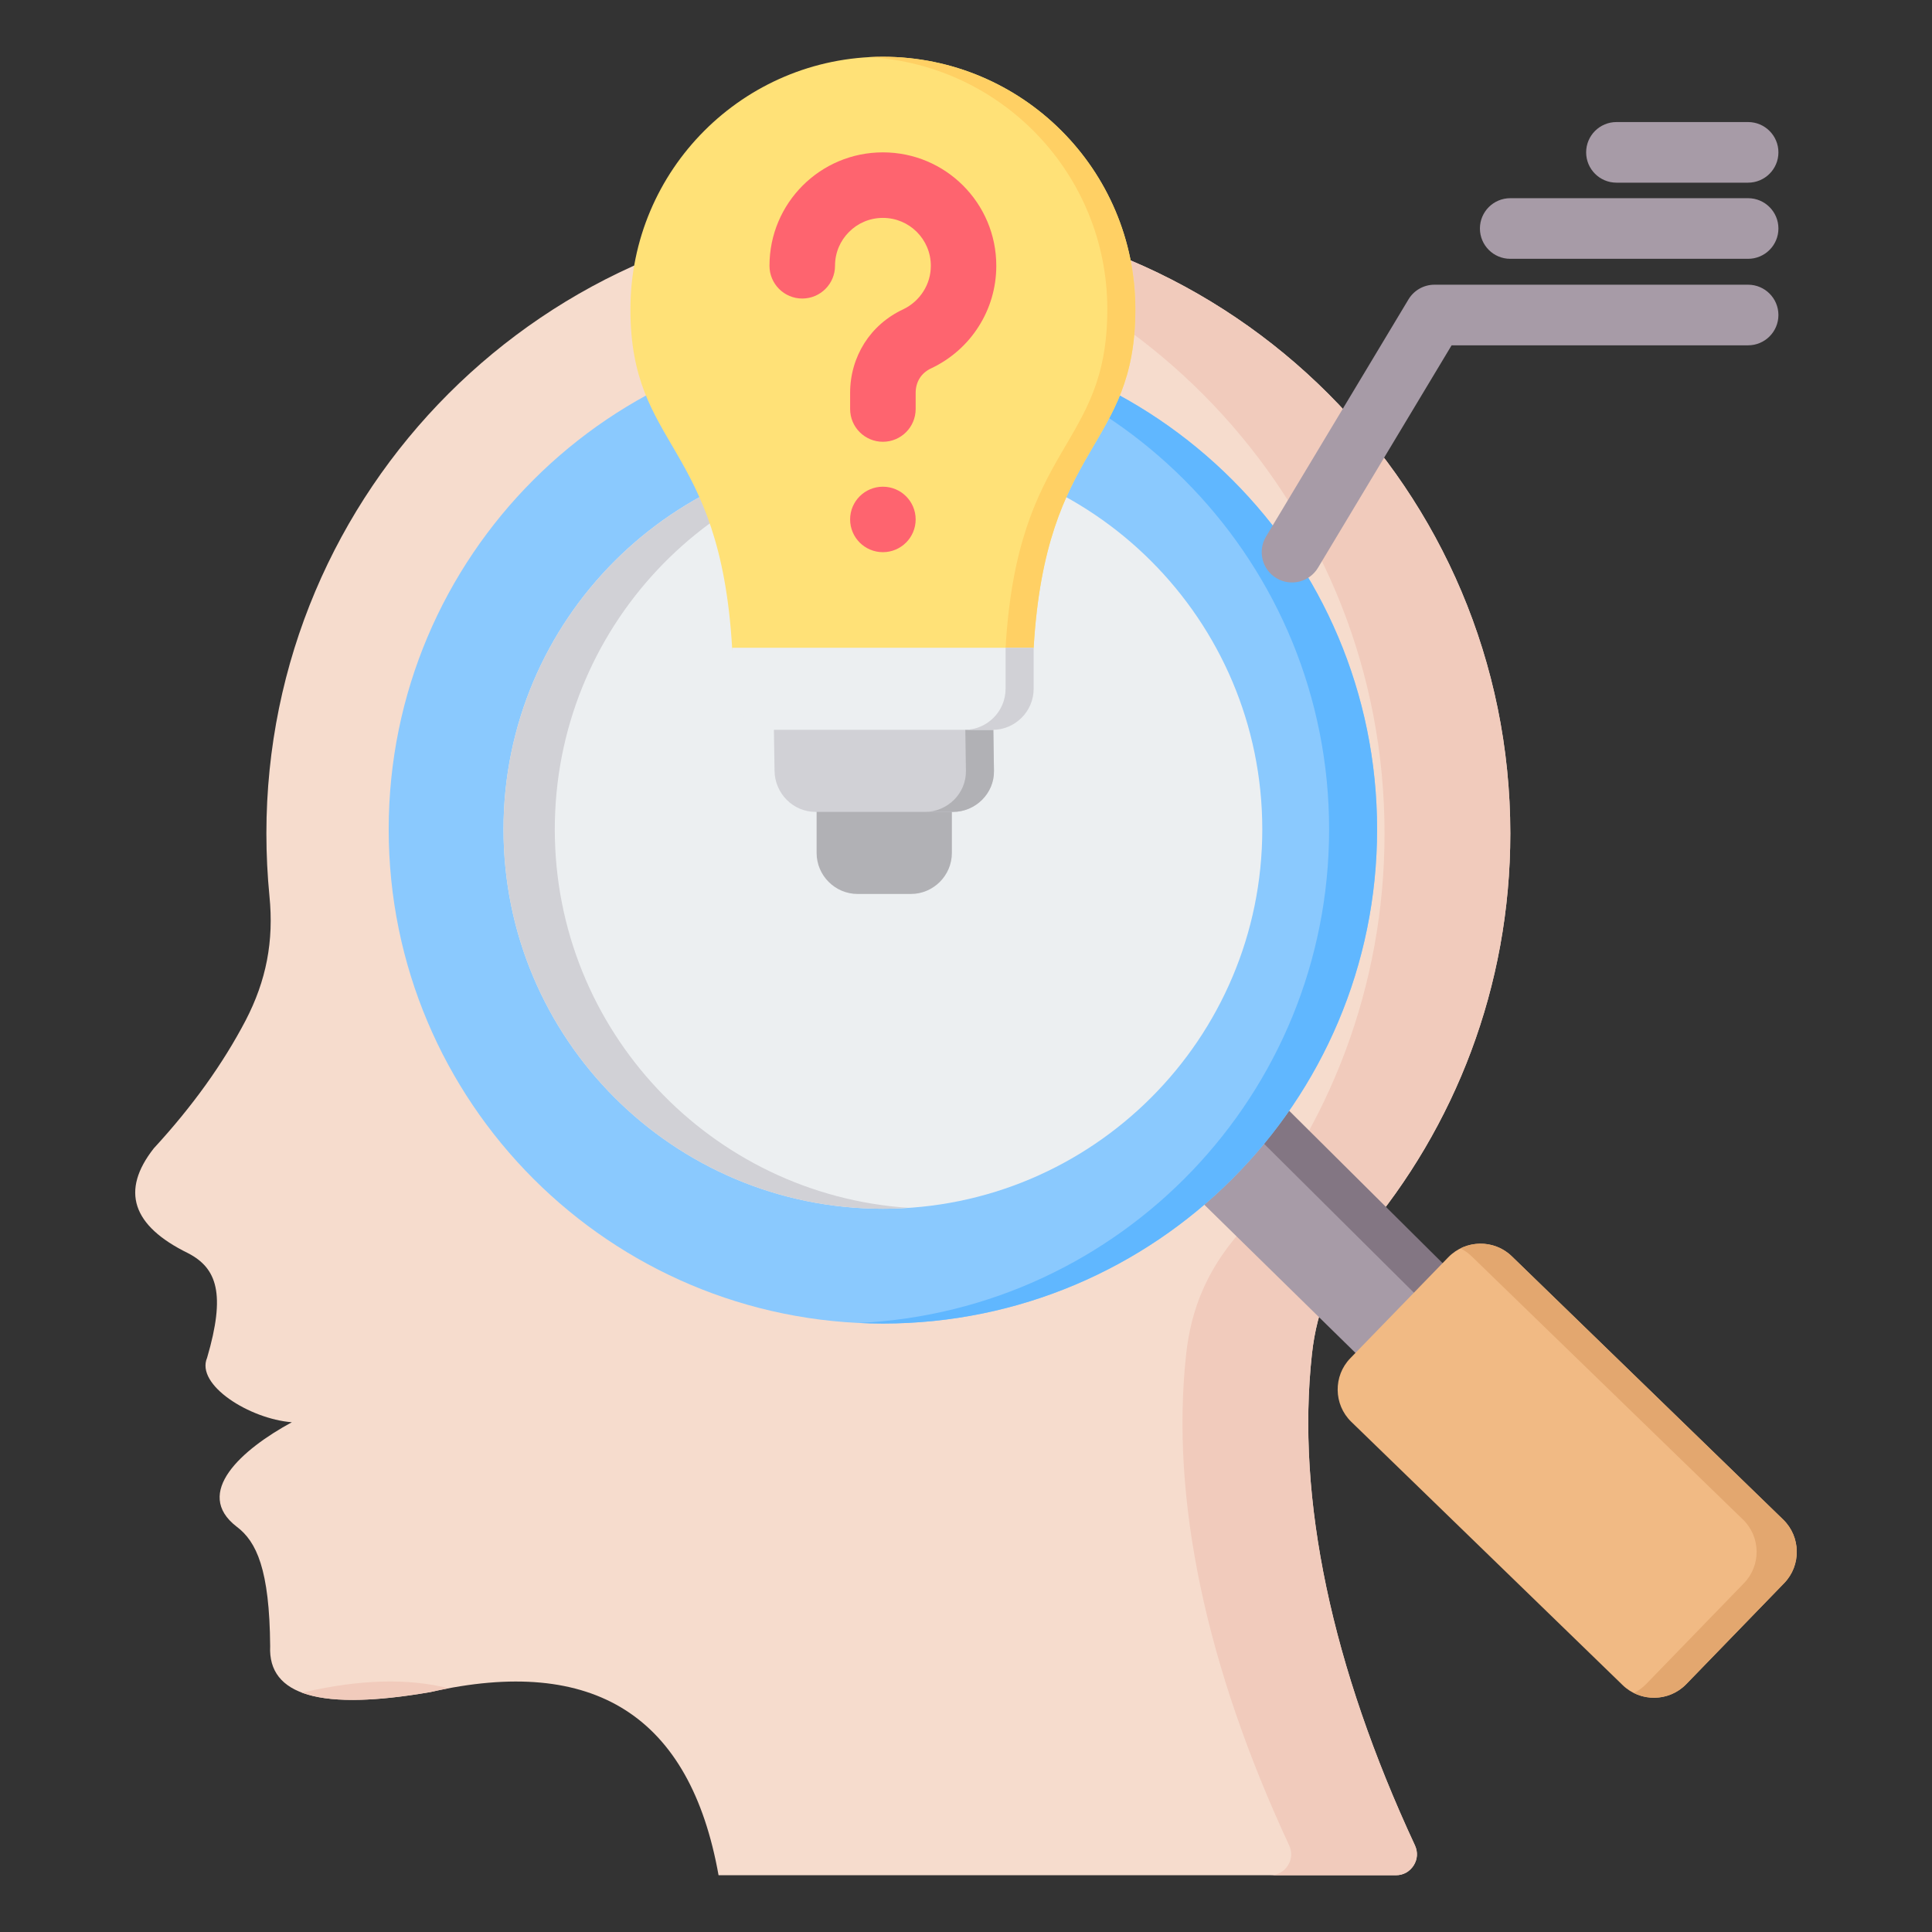
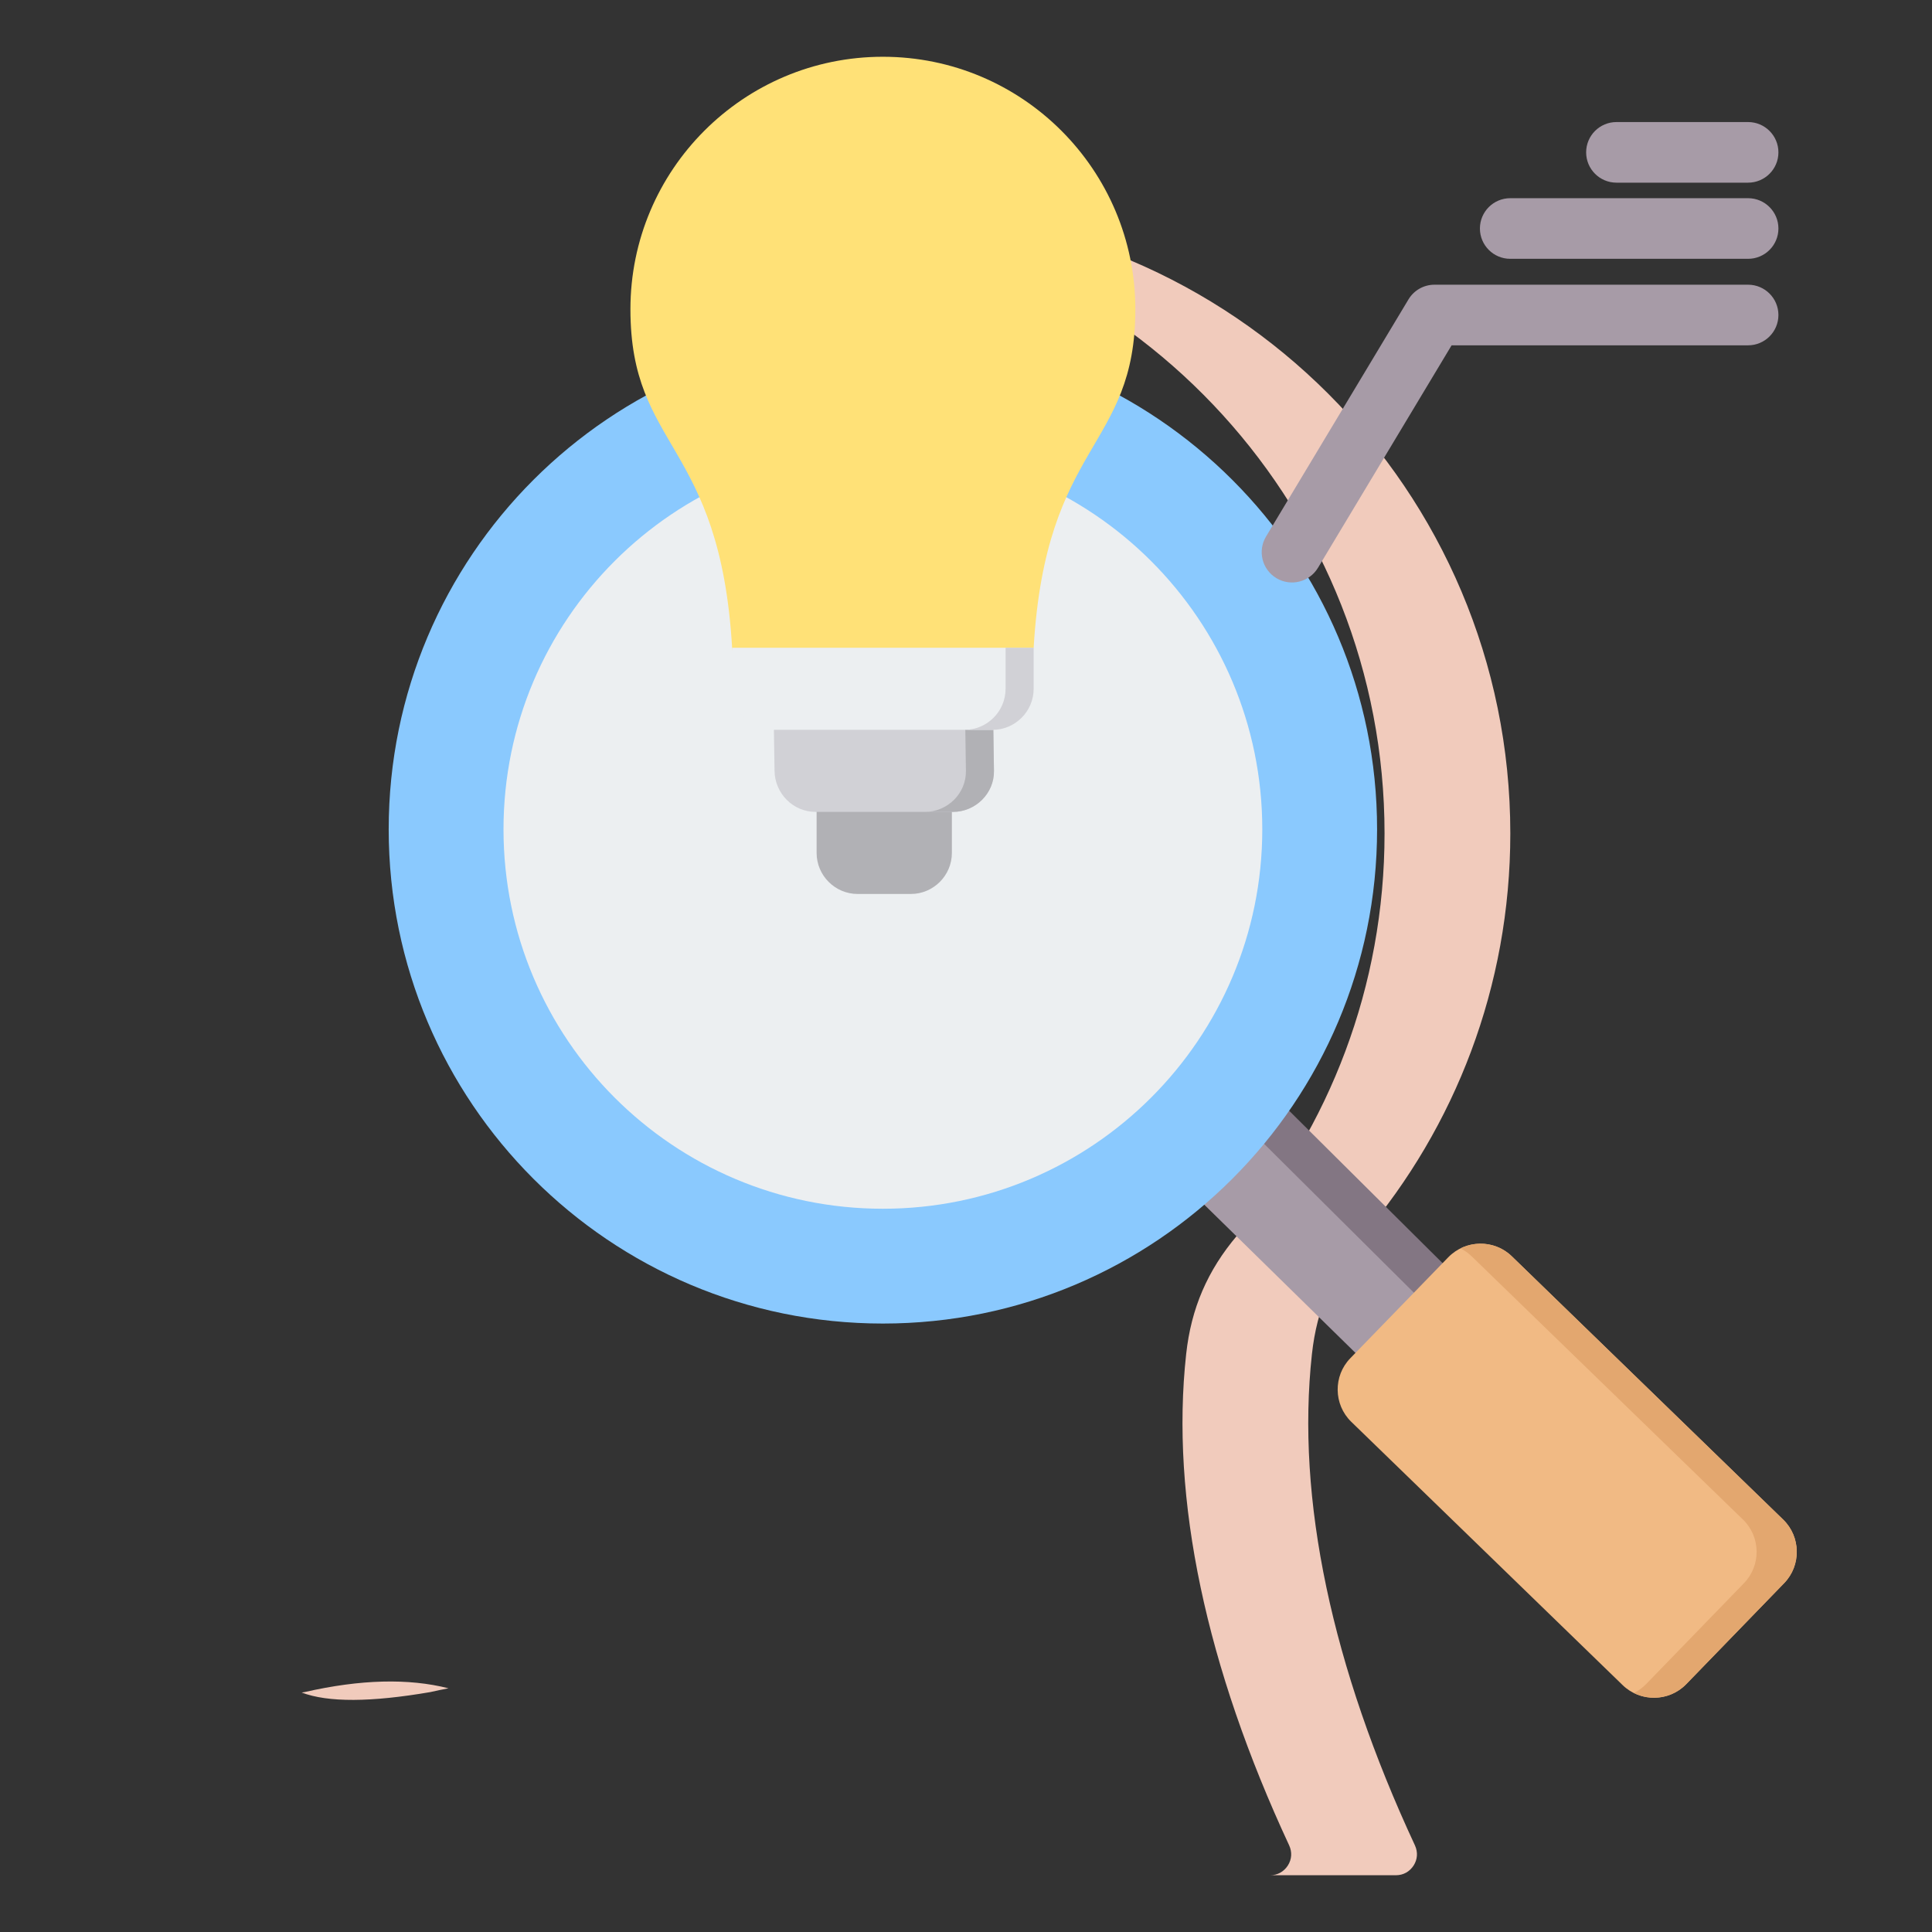
<svg xmlns="http://www.w3.org/2000/svg" clip-rule="evenodd" fill-rule="evenodd" stroke-linejoin="round" stroke-miterlimit="2" viewBox="0 0 510 510">
  <rect x="0" y="0" width="510" height="510" fill="#333333" stroke="none" />
  <g>
    <g>
-       <path d="m368.504 495.015h-178.823c-7.499-42.037-32.858-58.155-76.047-48.354-28.813 5.01-42.94.965-42.317-12.104-.156-20.256-3.61-27.631-8.837-31.551-11.575-8.9 1.307-20.381 14.562-27.569-11.14-.871-25.453-9.833-22.372-17.02 4.947-16.865 2.613-23.648-5.01-27.6-14.811-7.25-17.861-16.492-9.055-27.693 10.206-11.077 18.265-22.341 24.24-33.761 5.476-10.548 7.467-20.972 6.285-32.796-.529-5.445-.809-10.953-.809-16.554 0-90.671 73.495-164.198 164.167-164.198 90.703 0 164.198 73.527 164.198 164.198 0 40.451-14.624 77.479-38.894 106.105-7.842 9.242-12.167 19.261-13.474 31.334-4.2 38.241 5.29 82.613 27.196 129.691.809 1.773.684 3.671-.343 5.29-1.058 1.649-2.738 2.582-4.667 2.582z" fill="#f6dccd" />
      <path d="m368.504 495.015h-33.201c1.93 0 3.61-.933 4.668-2.582 1.027-1.619 1.151-3.517.342-5.29-21.906-47.078-31.396-91.45-27.195-129.691 1.307-12.073 5.632-22.092 13.473-31.334 24.27-28.626 38.895-65.654 38.895-106.105 0-85.07-64.69-155.05-147.583-163.358 5.446-.56 10.984-.84 16.585-.84 90.703 0 164.198 73.527 164.198 164.198 0 40.451-14.624 77.479-38.894 106.105-7.842 9.242-12.167 19.261-13.474 31.334-4.2 38.241 5.29 82.613 27.196 129.691.809 1.773.684 3.671-.343 5.29-1.058 1.649-2.738 2.582-4.667 2.582zm-250.109-49.35c-1.587.312-3.174.623-4.761.996-15.713 2.707-27.04 2.769-34.009.125l.809-.125c14.717-3.36 27.381-3.672 37.961-.996z" fill="#f1cbbc" />
    </g>
    <g>
      <path d="m330.809 284.585c-6.322 9.044-13.763 17.232-22.127 24.388l60.19 59.005 22.917-23.62z" fill="#a79ba7" />
      <path d="m331.226 284.19c-1.185 3.886-3.402 6.827-6.563 8.781l59.795 59.422 7.331-8.035z" fill="#837683" />
      <path d="m445.109 444.587 25.858-26.67c4.544-4.676 4.434-12.227-.241-16.771l-71.649-69.519c-4.675-4.544-12.227-4.412-16.77.263l-25.859 26.649c-4.544 4.675-4.434 12.227.242 16.771l71.648 69.519c4.676 4.544 12.227 4.434 16.771-.242z" fill="#f1ba84" />
      <path d="m388.475 331.627 71.648 69.519c4.676 4.544 4.786 12.095.242 16.771l-25.859 26.67c-.965.966-2.041 1.756-3.204 2.327 4.5 2.239 10.119 1.449 13.807-2.327l25.858-26.67c4.544-4.676 4.434-12.227-.241-16.771l-71.649-69.519c-3.688-3.578-9.175-4.259-13.566-2.086 1.076.527 2.064 1.23 2.964 2.086z" fill="#e3a76f" />
      <path d="m233.061 88.474c72.043 0 130.455 58.39 130.455 130.456 0 72.043-58.412 130.455-130.455 130.455-72.066 0-130.456-58.412-130.456-130.455 0-72.066 58.39-130.456 130.456-130.456z" fill="#8ac9fe" />
-       <path d="m233.061 88.474c72.043 0 130.455 58.39 130.455 130.456 0 72.043-58.412 130.455-130.455 130.455-2.13 0-4.237-.066-6.344-.153 69.102-3.315 124.134-60.388 124.134-130.302 0-69.937-55.032-127.01-124.134-130.302 2.107-.11 4.214-.154 6.344-.154z" fill="#60b7ff" />
      <path d="m233.061 118.78c55.294 0 100.15 44.833 100.15 100.15 0 55.294-44.856 100.15-100.15 100.15-55.316 0-100.15-44.856-100.15-100.15 0-55.317 44.834-100.15 100.15-100.15z" fill="#eceff1" />
-       <path d="m233.061 118.78c2.271 0 4.52.065 6.77.218-52.172 3.494-93.381 46.887-93.381 99.932 0 53.023 41.209 96.437 93.381 99.909-2.25.153-4.499.241-6.77.241-55.316 0-100.15-44.834-100.15-100.15 0-55.317 44.834-100.15 100.15-100.15z" fill="#d1d1d6" />
    </g>
    <g>
      <path d="m251.273 208.722h-35.707v16.431c0 5.951 4.868 10.832 10.832 10.832h14.056c5.951 0 10.819-4.881 10.819-10.832z" fill="#b1b1b5" />
      <path d="m204.212 187.619.248 15.87c.091 5.951 4.868 10.832 10.832 10.832h36.268c5.951 0 10.91-4.881 10.819-10.832l-.235-15.87c-18.911.6-38.891 0-57.932 0z" fill="#d1d1d6" />
      <path d="m272.858 170.993c3.198-54.552 26.846-52.347 26.846-89.358 0-36.803-29.834-66.65-66.65-66.65-36.803 0-66.637 29.847-66.637 66.65 0 37.011 23.635 34.806 26.845 89.358 1.436 10.779 7.583 13.207 11.146 13.207 53.038 0 62.434 5.246 68.45-13.207z" fill="#ffe177" />
-       <path d="m272.858 170.993c3.198-54.552 26.846-52.347 26.846-89.358 0-36.803-29.834-66.65-66.65-66.65-1.24 0-2.467.039-3.693.104 35.08 1.932 62.943 30.983 62.943 66.546 0 37.011-23.648 34.806-26.858 89.358-3.563 10.949-8.327 13.559-22.708 13.859 20.28.301 25.996-1.213 30.12-13.859z" fill="#ffd064" />
      <path d="m244.147 214.321h7.413c5.951 0 10.91-4.881 10.819-10.832l-.235-15.87c-2.454.078-4.92.131-7.4.183l.235 15.687c.091 5.951-4.868 10.832-10.832 10.832z" fill="#b1b1b5" />
      <path d="m193.262 170.993v10.832c0 5.964 4.881 10.832 10.833 10.832h57.931c5.952 0 10.832-4.868 10.832-10.832v-10.832z" fill="#eceff1" />
      <path d="m254.614 192.657h7.412c5.952 0 10.832-4.868 10.832-10.832v-10.832h-7.412v10.832c0 5.964-4.868 10.832-10.832 10.832z" fill="#d1d1d6" />
-       <path d="m220.425 70.155c0 4.779-3.872 8.651-8.65 8.651s-8.65-3.872-8.65-8.651c0-8.272 3.343-15.751 8.763-21.172 5.421-5.42 12.9-8.763 21.172-8.763 8.273 0 15.752 3.343 21.173 8.763 5.42 5.421 8.763 12.9 8.763 21.172 0 5.893-1.7 11.389-4.646 16.016-3.022 4.779-7.385 8.632-12.56 11.068-1.303.605-2.342 1.511-3.022 2.607-.68 1.076-1.057 2.398-1.057 3.853v4.268c0 4.778-3.872 8.65-8.651 8.65-4.778 0-8.65-3.872-8.65-8.65v-4.268c0-4.779 1.341-9.274 3.759-13.108 2.417-3.815 5.911-6.913 10.274-8.952 2.172-1.039 4.023-2.682 5.307-4.722 1.247-1.945 1.965-4.269 1.965-6.762 0-3.494-1.417-6.648-3.702-8.933-2.304-2.304-5.458-3.702-8.953-3.702-3.494 0-6.648 1.398-8.933 3.702-2.304 2.285-3.702 5.439-3.702 8.933zm12.635 58.323c4.779 0 8.651 3.872 8.651 8.632 0 4.778-3.872 8.65-8.651 8.65-4.778 0-8.65-3.872-8.65-8.65 0-4.76 3.872-8.632 8.65-8.632z" fill="#fe646f" fill-rule="nonzero" />
    </g>
    <path d="m347.915 149.879c-2.273 3.785-7.192 5.012-10.977 2.739-3.785-2.274-5.012-7.192-2.738-10.977l37.603-62.604c1.446-2.408 4.049-3.881 6.858-3.881h82.798c4.415 0 8 3.584 8 8 0 4.415-3.585 8-8 8h-78.271zm113.544-97.559c4.415 0 8 3.584 8 8 0 4.415-3.585 8-8 8h-62.798c-4.416 0-8-3.585-8-8 0-4.416 3.584-8 8-8zm0-20.1c4.415 0 8 3.584 8 8 0 4.415-3.585 8-8 8h-34.757c-4.416 0-8-3.585-8-8 0-4.416 3.584-8 8-8z" fill="#a79ba7" />
  </g>
</svg>